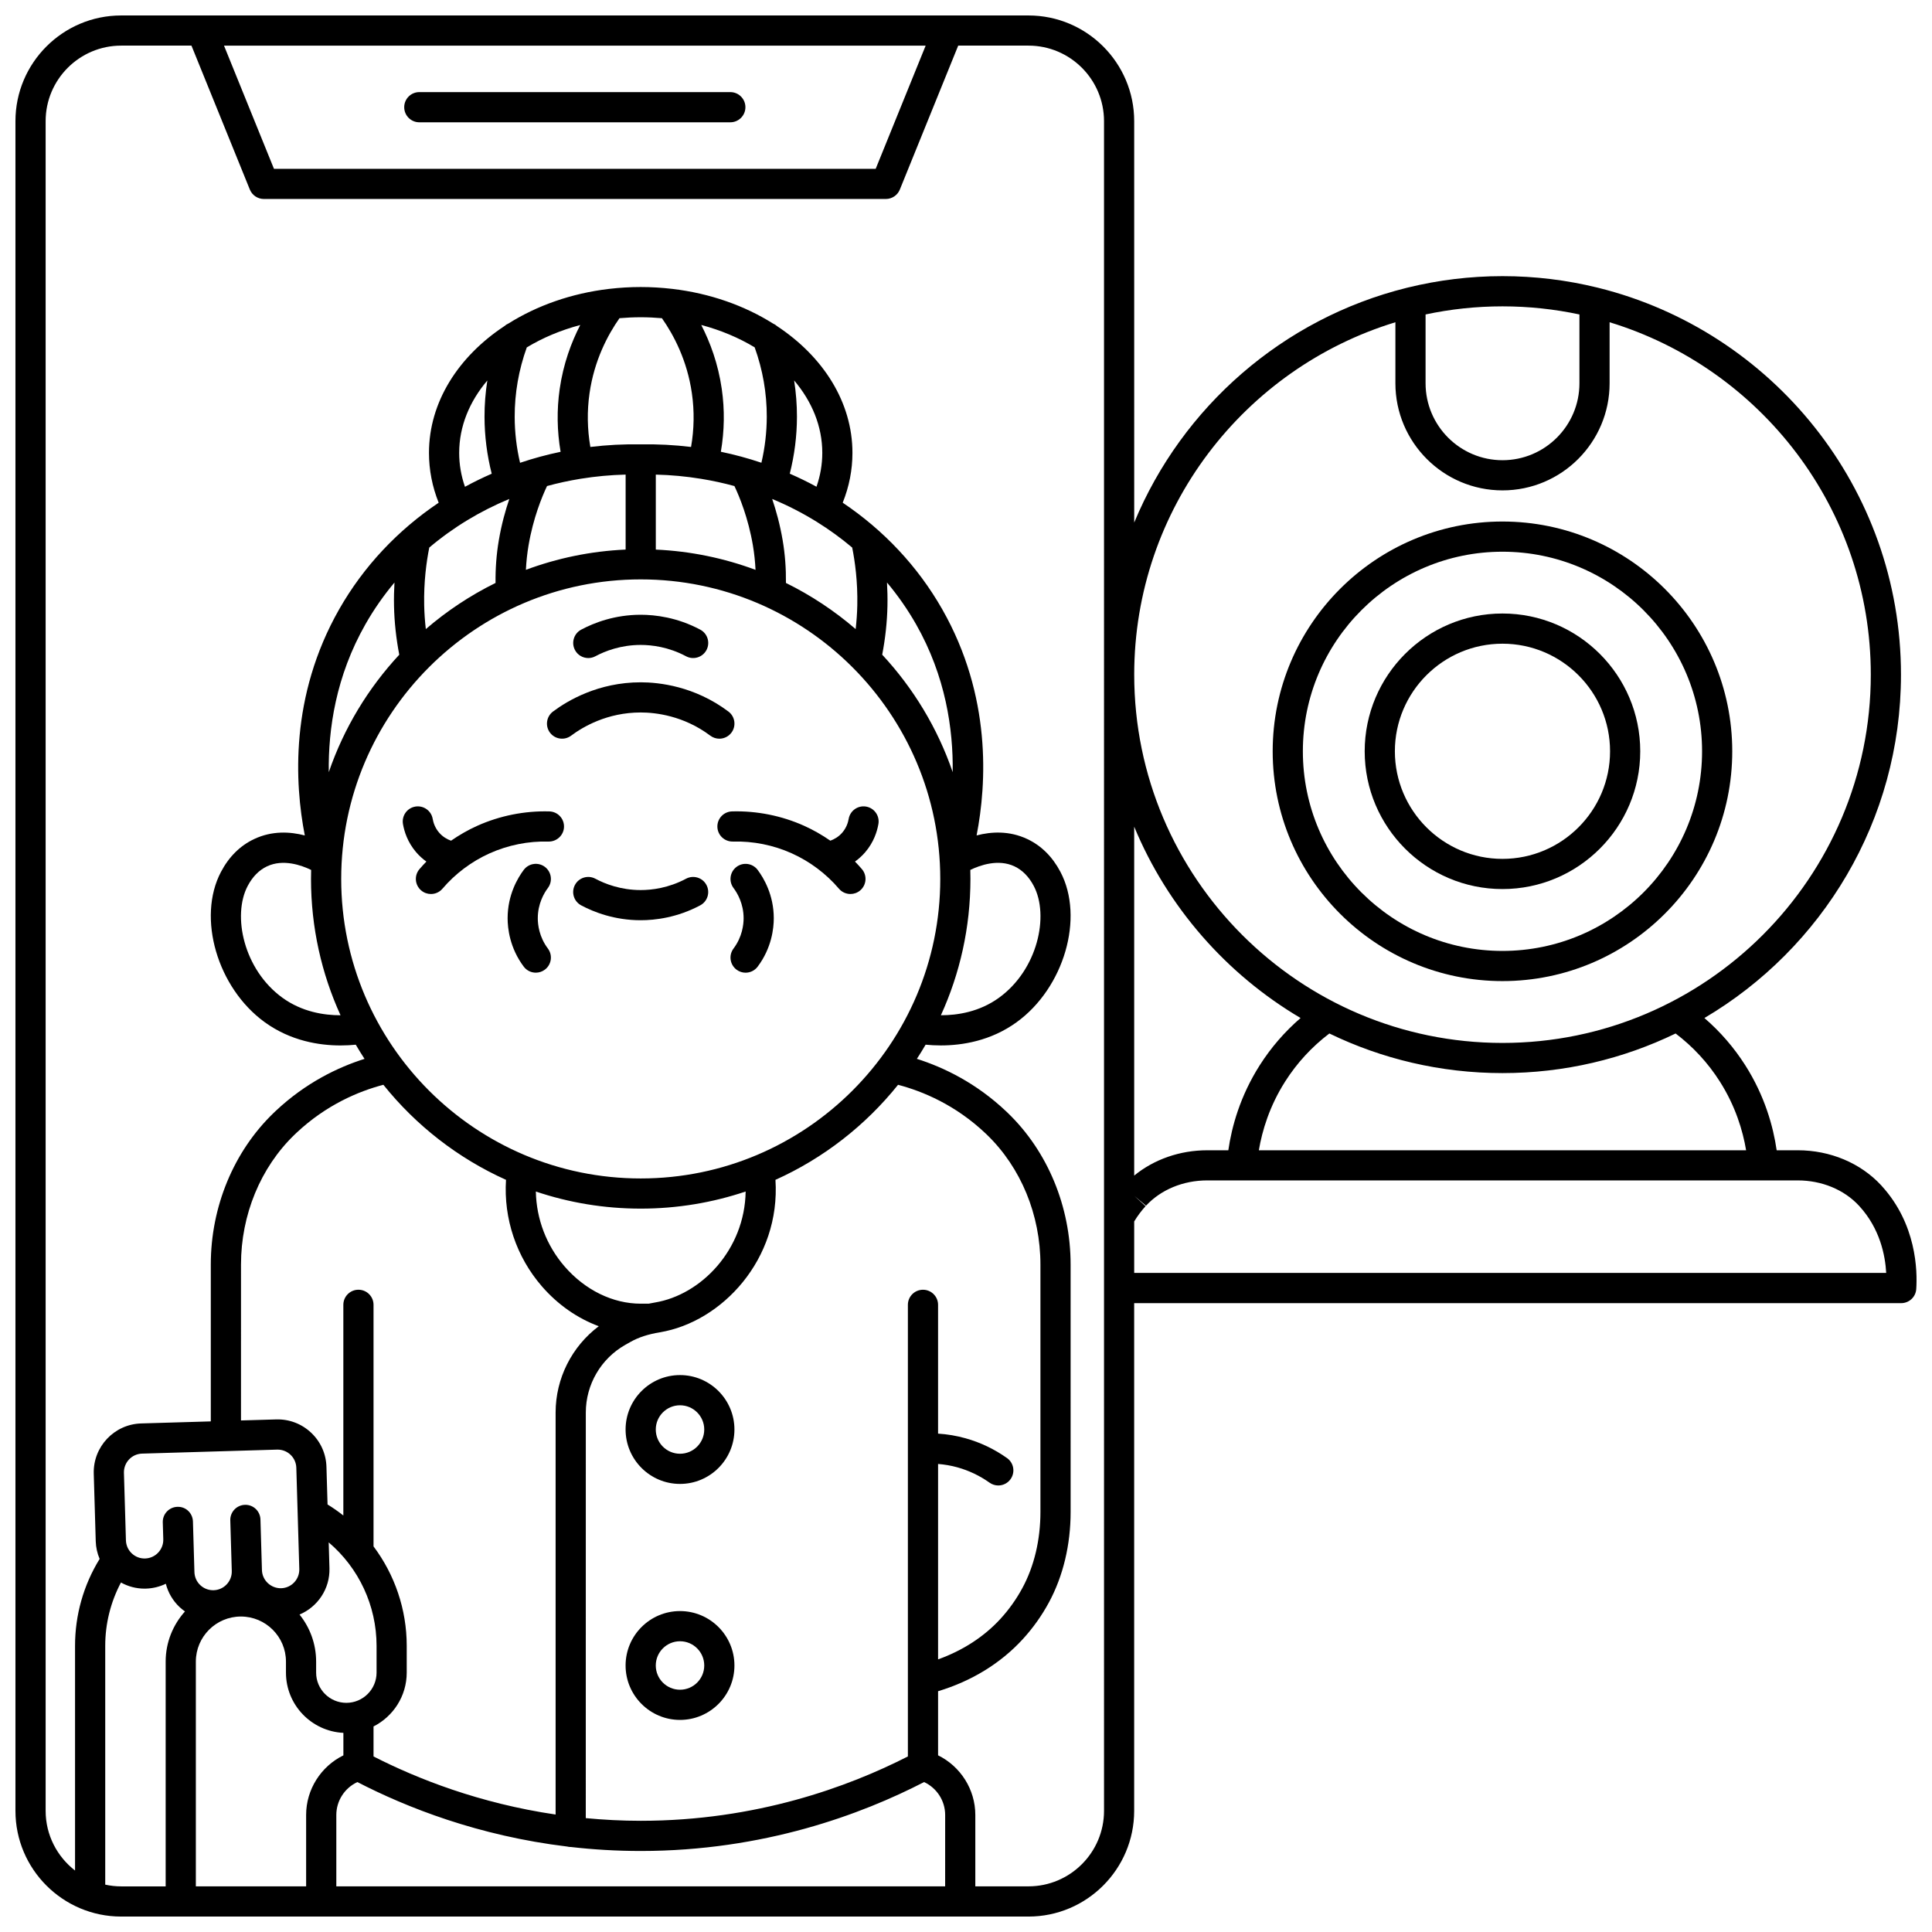
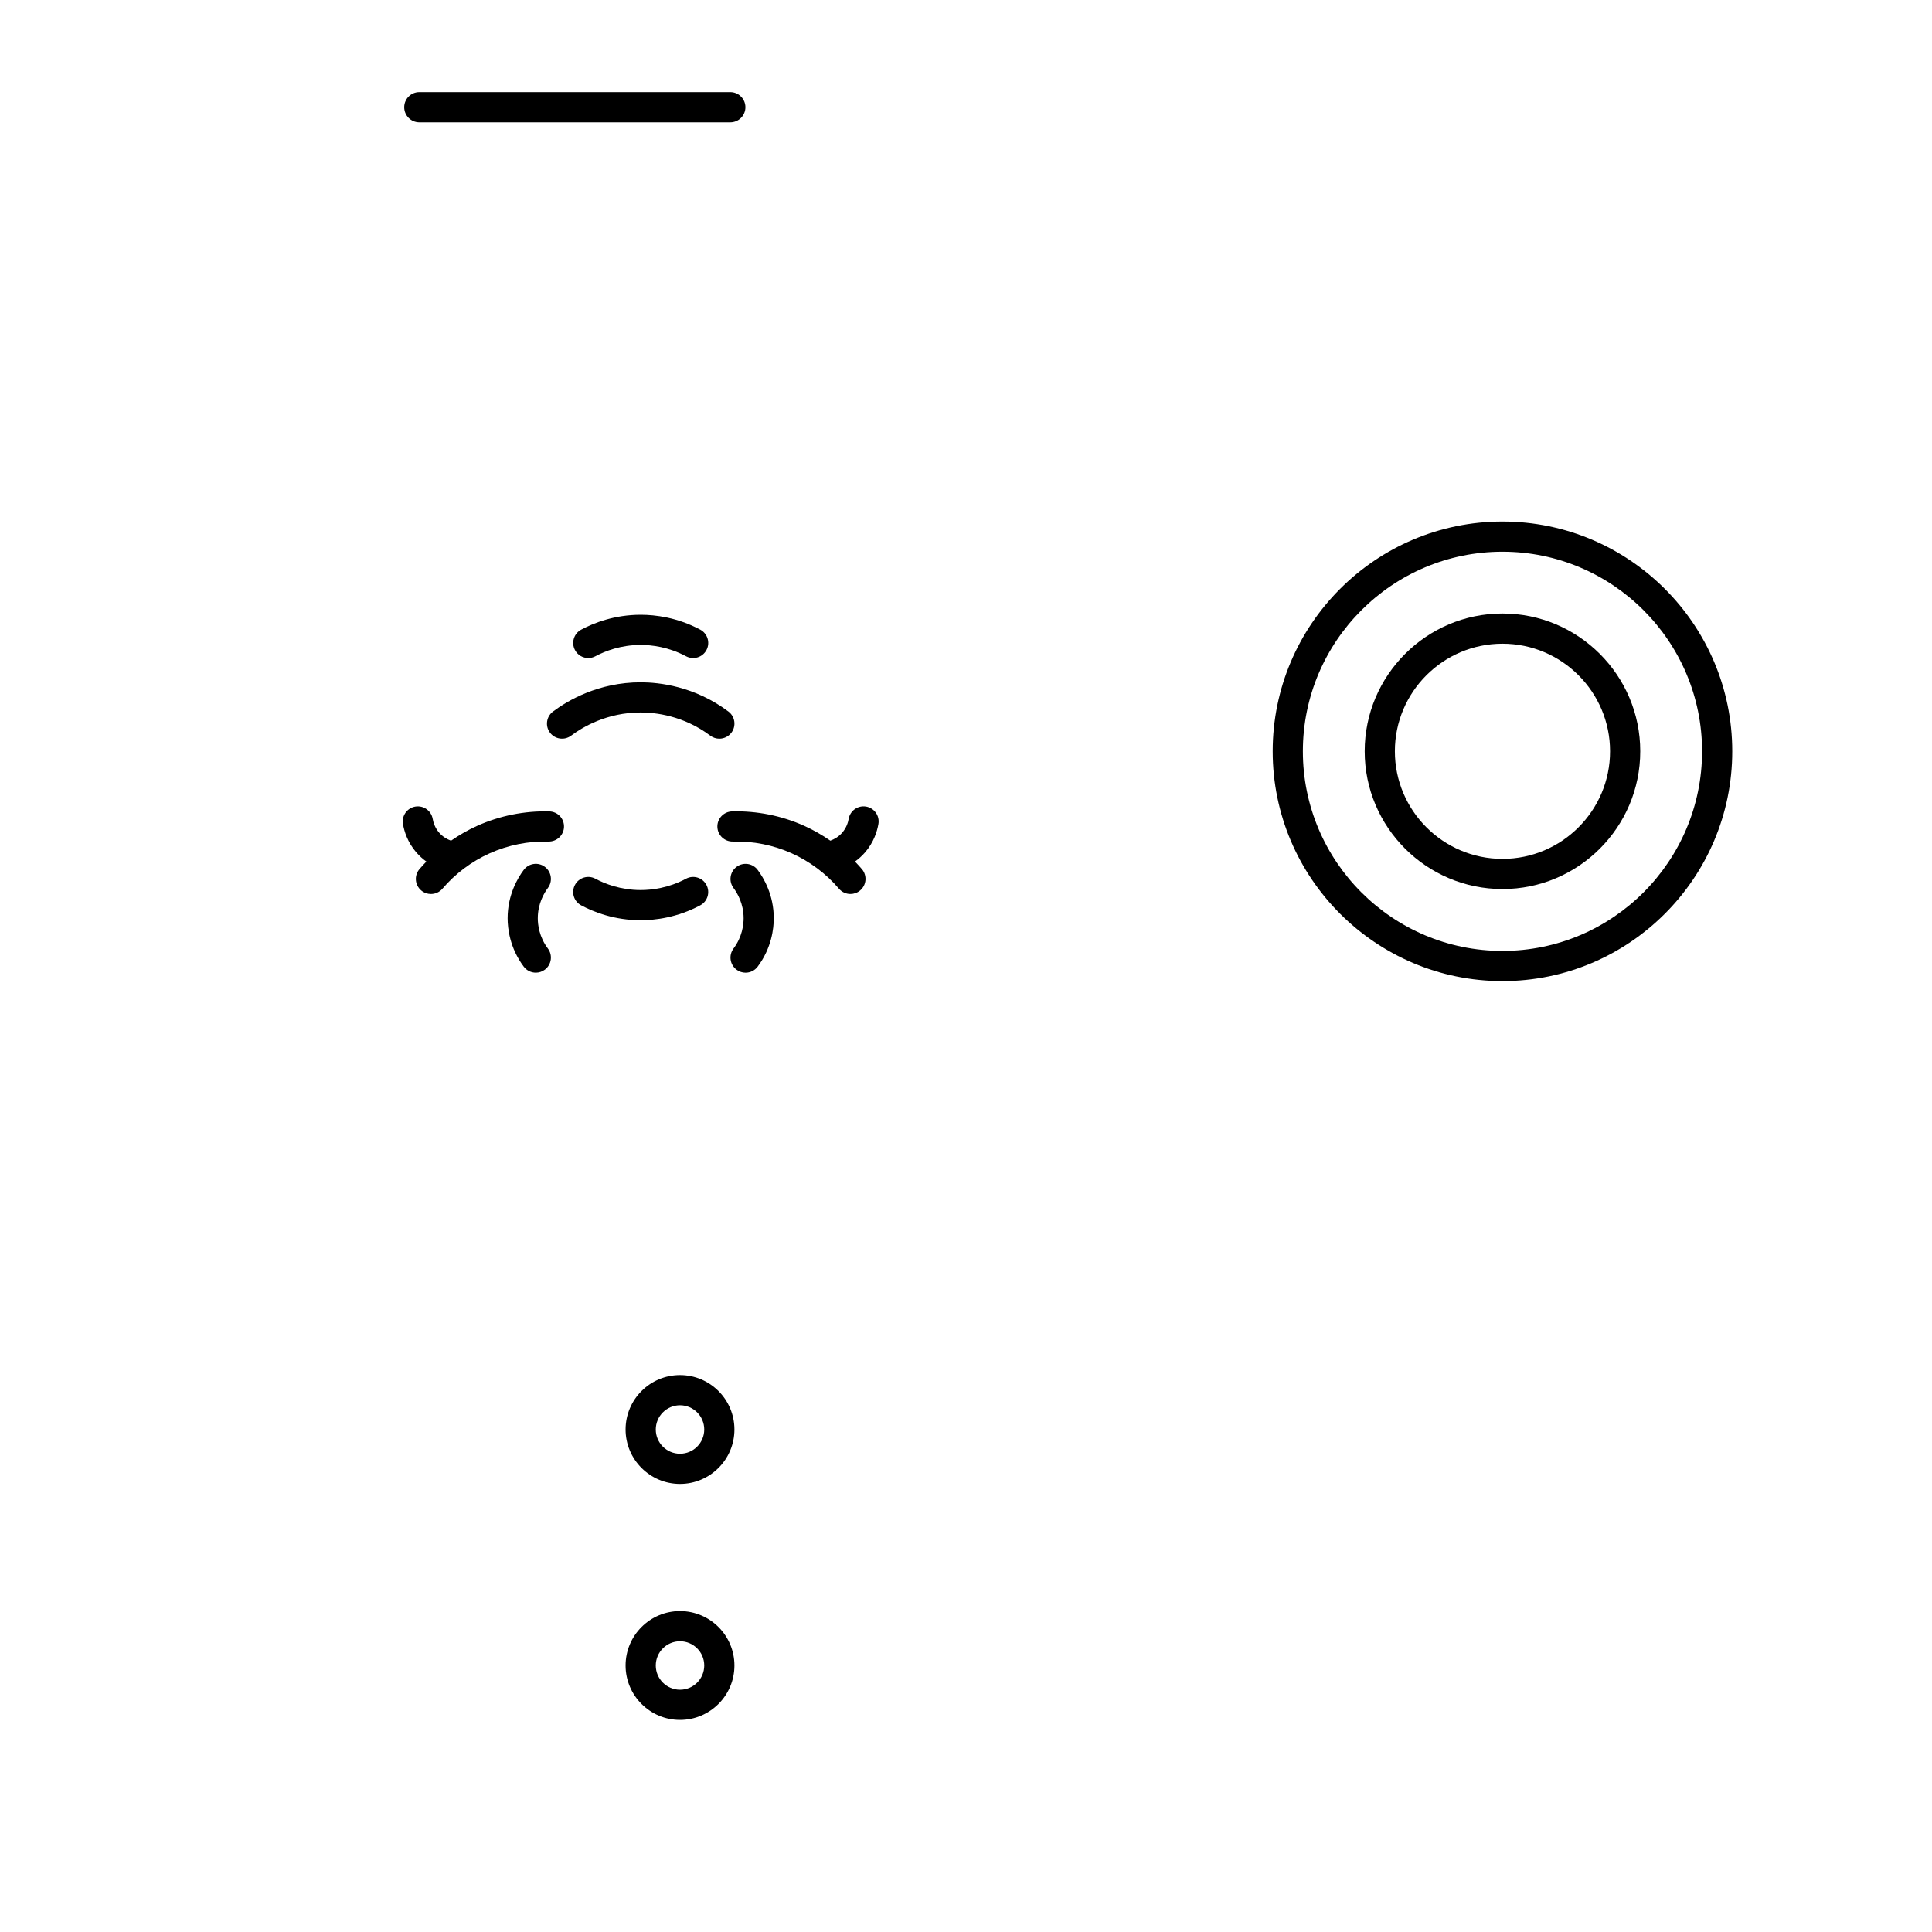
<svg xmlns="http://www.w3.org/2000/svg" width="800px" height="800px" version="1.1" viewBox="144 144 512 512">
  <defs>
    <clipPath id="a">
-       <path d="m148.09 148.09h503.81v503.81h-503.81z" />
-     </clipPath>
+       </clipPath>
  </defs>
  <path d="m255.12 176.41h82.422c2.207 0 4-1.789 4-4 0-2.207-1.789-4-4-4h-82.422c-2.207 0-4 1.789-4 4 0 2.207 1.793 4 4 4z" />
  <path d="m542.17 404c33.578 0 60.895-27.316 60.895-60.895 0-33.578-27.316-60.895-60.895-60.895s-60.895 27.316-60.895 60.895c0 33.578 27.316 60.895 60.895 60.895zm0-113.79c29.168 0 52.898 23.73 52.898 52.898-0.004 29.168-23.73 52.898-52.898 52.898s-52.898-23.73-52.898-52.898c0-29.168 23.73-52.898 52.898-52.898z" />
  <path d="m542.17 379.61c20.133 0 36.512-16.379 36.512-36.512 0-20.133-16.379-36.512-36.512-36.512s-36.512 16.379-36.512 36.512c0 20.133 16.379 36.512 36.512 36.512zm0-65.023c15.723 0 28.512 12.793 28.512 28.512 0 15.723-12.793 28.512-28.512 28.512-15.723 0-28.512-12.793-28.512-28.512-0.004-15.723 12.789-28.512 28.512-28.512z" />
  <g clip-path="url(#a)">
    <path d="m642.66 458.26-0.07-0.078c-0.004-0.004-0.07-0.074-0.07-0.078-5.457-5.891-13.508-9.27-22.086-9.27h-5.598c-0.902-6.238-3.121-14.355-8.324-22.531-2.996-4.707-6.629-8.895-10.824-12.516 31.145-18.383 52.09-52.289 52.09-91.004 0-49.453-34.176-91.07-80.145-102.49-0.125-0.035-0.25-0.07-0.383-0.094-8.039-1.965-16.434-3.016-25.07-3.016-8.633 0-17.027 1.051-25.066 3.016-0.137 0.023-0.262 0.059-0.395 0.098-32.711 8.129-59.441 31.543-72.141 62.191l-0.004-106.38c0-15.445-12.566-28.008-28.012-28.008h-21.371-0.012-197.69-0.012-21.371c-15.445 0-28.012 12.562-28.012 28.008v447.79c0 15.445 12.566 28.012 28.012 28.012h240.45c15.445 0 28.012-12.566 28.012-28.012v-134.55h203.27c2.106 0 3.852-1.633 3.988-3.734 0.324-4.856 0.074-17.242-9.168-27.348zm-42.898-27.664c4.164 6.543 6.102 13.043 6.977 18.238h-129.13c0.875-5.195 2.816-11.695 6.981-18.238 3.129-4.918 7.062-9.184 11.707-12.711 13.883 6.723 29.449 10.496 45.879 10.496s31.996-3.773 45.879-10.496c4.644 3.527 8.578 7.789 11.707 12.711zm-135.84 18.238c-7.242 0-14.102 2.414-19.348 6.707v-92.465c8.824 21.297 24.422 39.098 44.094 50.707-4.195 3.621-7.828 7.809-10.824 12.516-5.203 8.176-7.422 16.293-8.324 22.531zm98.645-221.5v18.238c0 11.242-9.145 20.387-20.387 20.387s-20.387-9.145-20.387-20.387v-18.238c6.578-1.402 13.395-2.148 20.387-2.148 6.988 0 13.809 0.746 20.387 2.148zm-48.77 2.066v16.172c0 15.648 12.73 28.383 28.383 28.383s28.383-12.73 28.383-28.383v-16.172c40.016 12.188 69.219 49.438 69.219 93.387 0 53.816-43.785 97.602-97.602 97.602s-97.602-43.785-97.602-97.602c0-43.949 29.199-81.199 69.219-93.387zm-124.49-73.301-13.242 32.645-159.46-0.004-13.238-32.641zm-217.42 487.35v-63.289c0-5.898 1.445-11.629 4.168-16.781 1.898 1.055 4.035 1.625 6.254 1.625 0.129 0 0.262-0.004 0.391-0.008 1.852-0.055 3.625-0.504 5.246-1.285 0.602 2.348 1.84 4.481 3.648 6.184 0.449 0.426 0.93 0.801 1.426 1.152-3.168 3.531-5.117 8.18-5.117 13.289v59.574h-11.789c-1.449 0-2.863-0.164-4.227-0.461zm68.961-334.02c2.238-3.934 4.816-7.625 7.691-11.051-0.113 1.953-0.164 4.027-0.121 6.199 0.09 4.328 0.574 8.664 1.391 12.93-8.242 8.867-14.668 19.441-18.68 31.129-0.16-11.402 1.879-25.441 9.719-39.207zm24.84-45.402c0-7.055 2.742-13.637 7.461-19.195-0.496 3.188-0.758 6.414-0.746 9.668 0.012 5.078 0.66 10.121 1.906 15.039-2.418 1.055-4.785 2.207-7.086 3.465-1.016-2.918-1.535-5.93-1.535-8.977zm32.082-33.895c-2.367 4.59-4.484 10.27-5.445 16.953-0.797 5.547-0.703 11.129 0.242 16.648-3.664 0.758-7.25 1.738-10.746 2.914-0.934-3.988-1.414-8.066-1.422-12.164-0.016-6.293 1.07-12.48 3.207-18.418 4.199-2.539 8.977-4.559 14.164-5.934zm16.031-2.059c1.902 0 3.773 0.094 5.617 0.254 3.121 4.438 6.688 11.168 7.941 19.895 0.68 4.738 0.598 9.508-0.219 14.223-4.375-0.527-8.832-0.766-13.344-0.684-4.512-0.082-8.965 0.156-13.344 0.684-0.816-4.719-0.898-9.488-0.219-14.227 1.254-8.73 4.82-15.457 7.941-19.895 1.852-0.16 3.723-0.25 5.625-0.25zm78.801 303.89c1.73 0.141 3.445 0.43 5.125 0.898 3.059 0.855 5.926 2.223 8.516 4.062 0.703 0.5 1.512 0.742 2.312 0.742 1.25 0 2.481-0.586 3.262-1.684 1.281-1.801 0.859-4.297-0.941-5.574-3.348-2.379-7.047-4.144-11-5.25-2.383-0.664-4.82-1.078-7.277-1.234v-34.129c0-2.207-1.789-4-4-4-2.207 0-4 1.789-4 4v119.68c-15.73 8.031-40.211 17.055-70.805 17.055-5.027 0-9.871-0.266-14.555-0.707l0.008-107.49c0-7.41 4.008-14.281 10.453-17.93l1.41-0.797c2.106-1.191 4.644-2.019 7.762-2.535 16.441-2.719 32.02-19.367 30.633-40.402 12.734-5.727 23.859-14.418 32.492-25.188 6.555 1.723 15.254 5.344 23.25 12.941l0.293 0.281c9.016 8.699 14.188 21.242 14.188 34.414v65.559c0 7.391-1.648 14.359-4.769 20.141-1.59 2.949-3.543 5.699-5.801 8.168-4.367 4.773-10.039 8.426-16.555 10.766zm-158.18-155.04c0-43.77 35.609-79.379 79.379-79.379s79.379 35.609 79.379 79.379-35.609 79.379-79.379 79.379-79.379-35.609-79.379-79.379zm49.652-88.398c1.234-7.269 3.566-12.914 4.898-15.719 2.871-0.785 5.805-1.418 8.785-1.91 0.066-0.008 0.137-0.02 0.203-0.031 3.875-0.625 7.828-0.992 11.84-1.094v19.871c-9.254 0.418-18.137 2.281-26.43 5.371 0.109-2.176 0.34-4.348 0.703-6.488zm45.629-17.648c0.043 0.008 0.082 0.016 0.125 0.02 2.988 0.488 5.926 1.125 8.805 1.914 1.332 2.809 3.66 8.453 4.894 15.715 0.363 2.144 0.59 4.312 0.699 6.492-8.293-3.09-17.176-4.953-26.43-5.371v-19.871c4.035 0.094 8.012 0.469 11.906 1.102zm-43.695 188.89c8.734 2.938 18.078 4.531 27.793 4.531 9.715 0 19.066-1.598 27.805-4.535-0.234 15.453-11.824 27.395-24.035 29.414-0.57 0.094-1.125 0.199-1.668 0.312h-2.102c-7.383 0-14.727-3.59-20.156-9.844-4.828-5.566-7.496-12.609-7.637-19.879zm115.17-82.844c0-0.797-0.012-1.594-0.035-2.383 2.602-1.262 7.426-2.965 11.699-0.949 2.102 0.992 3.824 2.742 5.117 5.195 4.137 7.852 1.07 22.191-9.227 29.637-5.176 3.742-10.977 4.637-15.383 4.633 5.027-11.02 7.828-23.254 7.828-36.133zm-4.703-28.297c-4.012-11.688-10.438-22.262-18.68-31.129 0.82-4.262 1.301-8.602 1.391-12.93 0.047-2.172-0.008-4.242-0.121-6.195 2.871 3.426 5.449 7.117 7.691 11.047 7.84 13.766 9.879 27.805 9.719 39.207zm-26.629-59.508c0.738 3.703 1.477 9.043 1.348 15.281-0.043 2.106-0.195 4.215-0.434 6.316-5.59-4.816-11.793-8.934-18.477-12.227 0.043-3.793-0.234-7.586-0.867-11.309-0.711-4.188-1.734-7.879-2.781-10.949 4.098 1.699 8.027 3.715 11.754 6.023 0.016 0.008 0.027 0.02 0.043 0.027 0.004 0 0.004 0.004 0.008 0.004 3.305 2.055 6.453 4.332 9.406 6.832zm-9.465-16.129c-2.301-1.254-4.668-2.406-7.082-3.461 1.246-4.918 1.891-9.961 1.902-15.039 0.008-3.254-0.254-6.481-0.746-9.668 4.715 5.559 7.461 12.141 7.461 19.195 0 3.055-0.523 6.055-1.535 8.973zm-16.383-36.938c2.137 5.938 3.223 12.121 3.207 18.418-0.012 4.098-0.488 8.176-1.422 12.164-3.496-1.176-7.082-2.152-10.746-2.914 0.945-5.516 1.039-11.098 0.242-16.645-0.961-6.684-3.074-12.359-5.441-16.953 5.184 1.375 9.961 3.394 14.16 5.93zm-65.02 40.176c-1.047 3.07-2.074 6.766-2.785 10.953-0.633 3.723-0.914 7.516-0.867 11.309-6.684 3.293-12.887 7.41-18.477 12.227-0.238-2.102-0.391-4.211-0.434-6.316-0.133-6.246 0.609-11.586 1.348-15.289 6.293-5.328 13.453-9.668 21.215-12.883zm-44.727 136.83c-4.406 0.004-10.207-0.891-15.383-4.633-10.297-7.445-13.363-21.789-9.227-29.637 1.293-2.453 3.016-4.203 5.121-5.195 4.269-2.016 9.094-0.312 11.695 0.949-0.02 0.793-0.035 1.586-0.035 2.383 0.004 12.879 2.805 25.113 7.828 36.133zm43.848 43.609c-0.652 10.262 2.723 20.398 9.504 28.219 4.242 4.891 9.457 8.5 15.082 10.574-7.129 5.356-11.438 13.82-11.438 22.871v106.54c-20.164-2.969-36.609-9.449-48.254-15.395v-7.949c5.211-2.644 8.797-8.039 8.797-14.27v-7.102c0-9.668-3.191-18.863-8.797-26.344v-64.02c0-2.207-1.789-4-4-4-2.207 0-4 1.789-4 4v55.832c-1.328-1.047-2.723-2.023-4.184-2.922l-0.293-9.977c-0.102-3.457-1.543-6.668-4.059-9.039-2.516-2.375-5.82-3.629-9.262-3.523l-9.328 0.273 0.004-41.32c0-13.172 5.172-25.715 14.184-34.41l0.488-0.465c7.953-7.484 16.57-11.055 23.059-12.762 8.637 10.773 19.758 19.465 32.496 25.188zm-52.969 168.31v18.93h-29.227v-59.57c0-6.586 5.356-11.941 11.941-11.941 6.582 0 11.941 5.356 11.941 11.941v2.926c0 8.559 6.758 15.551 15.219 15.965v5.961c-5.938 2.91-9.875 9.023-9.875 15.789zm6.18-65.406-0.199-6.824c7.957 6.758 12.684 16.742 12.684 27.414v7.102c0 4.414-3.594 8.008-8.008 8.008-4.414 0-8.008-3.594-8.008-8.008v-2.926c0-4.715-1.652-9.043-4.398-12.461 4.785-2.019 8.094-6.812 7.93-12.305zm-13.875-31.406c1.316-0.035 2.578 0.441 3.543 1.348 0.961 0.906 1.512 2.137 1.551 3.457l0.789 26.836c0.078 2.731-2.074 5.016-4.805 5.094-2.707 0.055-5.016-2.074-5.094-4.805l-0.395-13.418c-0.062-2.207-1.898-3.957-4.113-3.879-2.207 0.062-3.945 1.906-3.879 4.113l0.395 13.418c0.039 1.32-0.441 2.578-1.348 3.543-0.906 0.961-2.137 1.516-3.457 1.555-1.328 0.031-2.578-0.441-3.543-1.348-0.961-0.906-1.512-2.137-1.551-3.457l-0.395-13.418c-0.066-2.207-1.887-3.969-4.113-3.879-2.207 0.062-3.945 1.906-3.879 4.113l0.133 4.473v0.004c0.039 1.32-0.441 2.578-1.348 3.543-0.906 0.961-2.137 1.516-3.457 1.555-1.336 0.043-2.582-0.441-3.543-1.348-0.961-0.906-1.512-2.137-1.551-3.457l-0.527-17.891c-0.078-2.731 2.074-5.016 4.805-5.094zm15.695 115.74v-18.93c0-3.766 2.234-7.16 5.582-8.707 13.066 6.746 32.078 14.25 55.59 17.086 0.305 0.074 0.617 0.125 0.945 0.125 0.016 0 0.031-0.004 0.047-0.004 5.898 0.676 12.074 1.055 18.508 1.055 32.59 0 58.582-9.738 75.094-18.262 3.348 1.547 5.582 4.941 5.582 8.707l-0.004 18.93zm203.45-20.016c0 11.035-8.977 20.012-20.012 20.012h-14.098v-18.93c0-6.766-3.938-12.879-9.867-15.789v-16.992c8.883-2.676 16.602-7.402 22.457-13.805 2.703-2.953 5.039-6.242 6.941-9.77 3.746-6.949 5.727-15.223 5.727-23.938l-0.004-65.562c0-15.328-6.062-29.969-16.637-40.172l-0.328-0.316c-8.043-7.644-16.695-11.777-23.777-14.023 0.805-1.23 1.578-2.481 2.32-3.754 1.184 0.117 2.543 0.199 4.035 0.199 5.668 0 13.219-1.191 20.074-6.148 12.582-9.098 18.008-27.715 11.617-39.844-2.121-4.019-5.07-6.949-8.777-8.699-4.773-2.258-9.574-1.973-13.441-0.961 2.684-13.773 3.996-36.918-9.109-59.938-6.508-11.43-15.586-20.996-26.371-28.242 1.703-4.254 2.578-8.676 2.578-13.203 0-13.461-7.773-25.523-19.98-33.59-0.324-0.285-0.684-0.527-1.078-0.691-7.547-4.742-16.676-7.996-26.668-9.176-0.055-0.008-0.109-0.012-0.168-0.016-2.684-0.309-5.426-0.477-8.215-0.477-2.793 0-5.535 0.164-8.223 0.477-0.055 0.008-0.105 0.008-0.16 0.016-9.992 1.176-19.125 4.434-26.672 9.176-0.395 0.168-0.754 0.406-1.078 0.691-12.207 8.07-19.98 20.129-19.98 33.59 0 4.516 0.867 8.953 2.57 13.211-10.785 7.246-19.859 16.809-26.367 28.238-13.105 23.02-11.793 46.164-9.109 59.938-3.871-1.012-8.672-1.297-13.441 0.961-3.703 1.75-6.656 4.676-8.777 8.699-6.391 12.129-0.965 30.75 11.617 39.844 6.856 4.957 14.406 6.148 20.074 6.148 1.492 0 2.852-0.082 4.035-0.199 0.742 1.273 1.516 2.523 2.32 3.754-7.012 2.223-15.57 6.301-23.547 13.809-0.074 0.07-0.449 0.426-0.562 0.535-10.57 10.199-16.633 24.84-16.633 40.168v41.562l-18.457 0.543c-7.137 0.207-12.773 6.188-12.562 13.324l0.527 17.891c0.047 1.641 0.406 3.223 1.031 4.688-4.266 6.918-6.516 14.852-6.516 23.035v59.547c-4.731-3.672-7.793-9.387-7.793-15.82v-447.79c0-11.035 8.977-20.012 20.016-20.012h18.629l15.473 38.145c0.613 1.508 2.078 2.496 3.707 2.496h164.84c1.629 0 3.094-0.988 3.707-2.496l15.469-38.145h18.629c11.035 0 20.012 8.977 20.012 20.012zm7.996-142.55v-13.645c0.875-1.445 1.883-2.805 3.016-4.043l-2.949-2.699 3.062 2.578c3.949-4.262 9.859-6.707 16.219-6.707h156.51c6.359 0 12.27 2.445 16.203 6.691l0.125 0.137c5.418 5.926 6.84 12.957 7.102 17.688z" />
  </g>
  <path d="m324.21 508.41c-7.953 0-14.422 6.469-14.422 14.422 0 7.949 6.469 14.422 14.422 14.422 7.949 0 14.422-6.469 14.422-14.422 0-7.949-6.469-14.422-14.422-14.422zm0 20.848c-3.543 0-6.422-2.883-6.422-6.422 0-3.543 2.883-6.422 6.422-6.422 3.543 0 6.422 2.883 6.422 6.422 0 3.539-2.879 6.422-6.422 6.422z" />
  <path d="m324.21 570.95c-7.953 0-14.422 6.469-14.422 14.422s6.469 14.422 14.422 14.422c7.949 0 14.422-6.469 14.422-14.422s-6.469-14.422-14.422-14.422zm0 20.844c-3.543 0-6.422-2.883-6.422-6.422 0-3.543 2.883-6.422 6.422-6.422 3.543 0 6.422 2.883 6.422 6.422 0 3.539-2.879 6.422-6.422 6.422z" />
  <path d="m299.9 318.39c0.633 0 1.281-0.152 1.879-0.473 2.566-1.371 6.738-3.004 12.016-3.004 2.91 0 7.359 0.52 12.016 3.004 1.949 1.039 4.371 0.301 5.41-1.645 1.039-1.949 0.301-4.371-1.645-5.41-6.113-3.262-11.953-3.945-15.777-3.945-6.93 0-12.406 2.144-15.777 3.945-1.949 1.039-2.684 3.461-1.645 5.41 0.715 1.352 2.094 2.117 3.523 2.117z" />
  <path d="m295.35 338.96c3.062-2.297 9.527-6.148 18.445-6.148 3.828 0 11.312 0.797 18.445 6.148 0.719 0.539 1.562 0.801 2.394 0.801 1.215 0 2.418-0.551 3.203-1.598 1.324-1.766 0.969-4.273-0.801-5.598-8.988-6.742-18.422-7.746-23.242-7.746-11.234 0-19.387 4.856-23.242 7.746-1.766 1.324-2.125 3.832-0.801 5.598 1.324 1.762 3.832 2.121 5.598 0.797z" />
  <path d="m325.81 376.87c-4.652 2.481-9.102 3.004-12.016 3.004-5.273 0-9.445-1.633-12.016-3.004-1.949-1.039-4.371-0.305-5.41 1.645-1.039 1.949-0.301 4.371 1.645 5.41 3.375 1.801 8.852 3.945 15.777 3.945 3.824 0 9.668-0.684 15.777-3.945 1.949-1.039 2.688-3.461 1.645-5.41-1.031-1.945-3.457-2.684-5.402-1.645z" />
  <path d="m339.19 373.73c-1.766 1.324-2.125 3.832-0.801 5.598 1 1.332 2.676 4.144 2.676 8.023 0 1.664-0.348 4.922-2.676 8.023-1.324 1.766-0.965 4.273 0.801 5.598 0.719 0.539 1.562 0.801 2.394 0.801 1.215 0 2.418-0.551 3.203-1.598 3.719-4.957 4.273-10.16 4.273-12.82 0-6.199-2.676-10.691-4.273-12.82-1.324-1.77-3.832-2.129-5.598-0.805z" />
  <path d="m338 359.03c-2.207 0.062-3.949 1.898-3.887 4.106s1.898 3.93 4.106 3.887c5.348-0.148 10.746 0.93 15.617 3.125 4.773 2.148 9.094 5.387 12.496 9.371 0.789 0.926 1.914 1.402 3.043 1.402 0.918 0 1.84-0.312 2.594-0.957 1.68-1.434 1.879-3.957 0.445-5.637-0.586-0.688-1.203-1.352-1.832-2.004 0.93-0.664 1.852-1.477 2.715-2.481 2.285-2.664 3.16-5.535 3.492-7.473 0.375-2.176-1.09-4.242-3.266-4.617-2.172-0.375-4.242 1.09-4.617 3.266-0.16 0.945-0.586 2.336-1.68 3.617-0.996 1.164-2.199 1.805-3.176 2.156-2.191-1.52-4.508-2.848-6.93-3.938-5.965-2.684-12.578-4.004-19.121-3.824z" />
-   <path d="m286.52 387.35c0-3.879 1.676-6.691 2.676-8.023 1.324-1.766 0.965-4.273-0.801-5.598-1.766-1.324-4.273-0.969-5.598 0.801-1.598 2.129-4.273 6.625-4.273 12.82 0 2.66 0.555 7.863 4.273 12.82 0.785 1.047 1.984 1.598 3.203 1.598 0.836 0 1.676-0.262 2.394-0.801 1.766-1.324 2.125-3.832 0.801-5.598-2.328-3.098-2.676-6.356-2.676-8.02z" />
+   <path d="m286.52 387.35c0-3.879 1.676-6.691 2.676-8.023 1.324-1.766 0.965-4.273-0.801-5.598-1.766-1.324-4.273-0.969-5.598 0.801-1.598 2.129-4.273 6.625-4.273 12.82 0 2.66 0.555 7.863 4.273 12.82 0.785 1.047 1.984 1.598 3.203 1.598 0.836 0 1.676-0.262 2.394-0.801 1.766-1.324 2.125-3.832 0.801-5.598-2.328-3.098-2.676-6.356-2.676-8.02" />
  <path d="m261.25 379.52c3.402-3.984 7.723-7.227 12.496-9.371 4.875-2.191 10.266-3.277 15.617-3.125 2.184 0.039 4.047-1.68 4.106-3.887 0.062-2.207-1.68-4.047-3.887-4.106-6.547-0.18-13.156 1.141-19.121 3.824-2.422 1.09-4.738 2.422-6.93 3.938-0.977-0.352-2.18-0.992-3.176-2.156-1.098-1.281-1.52-2.672-1.684-3.617-0.371-2.176-2.445-3.637-4.617-3.266-2.176 0.371-3.637 2.441-3.266 4.617 0.332 1.938 1.207 4.805 3.492 7.473 0.863 1.004 1.785 1.816 2.715 2.481-0.629 0.652-1.246 1.316-1.832 2.004-1.434 1.68-1.234 4.203 0.445 5.637 0.754 0.645 1.676 0.957 2.594 0.957 1.133 0.004 2.254-0.473 3.047-1.402z" />
</svg>